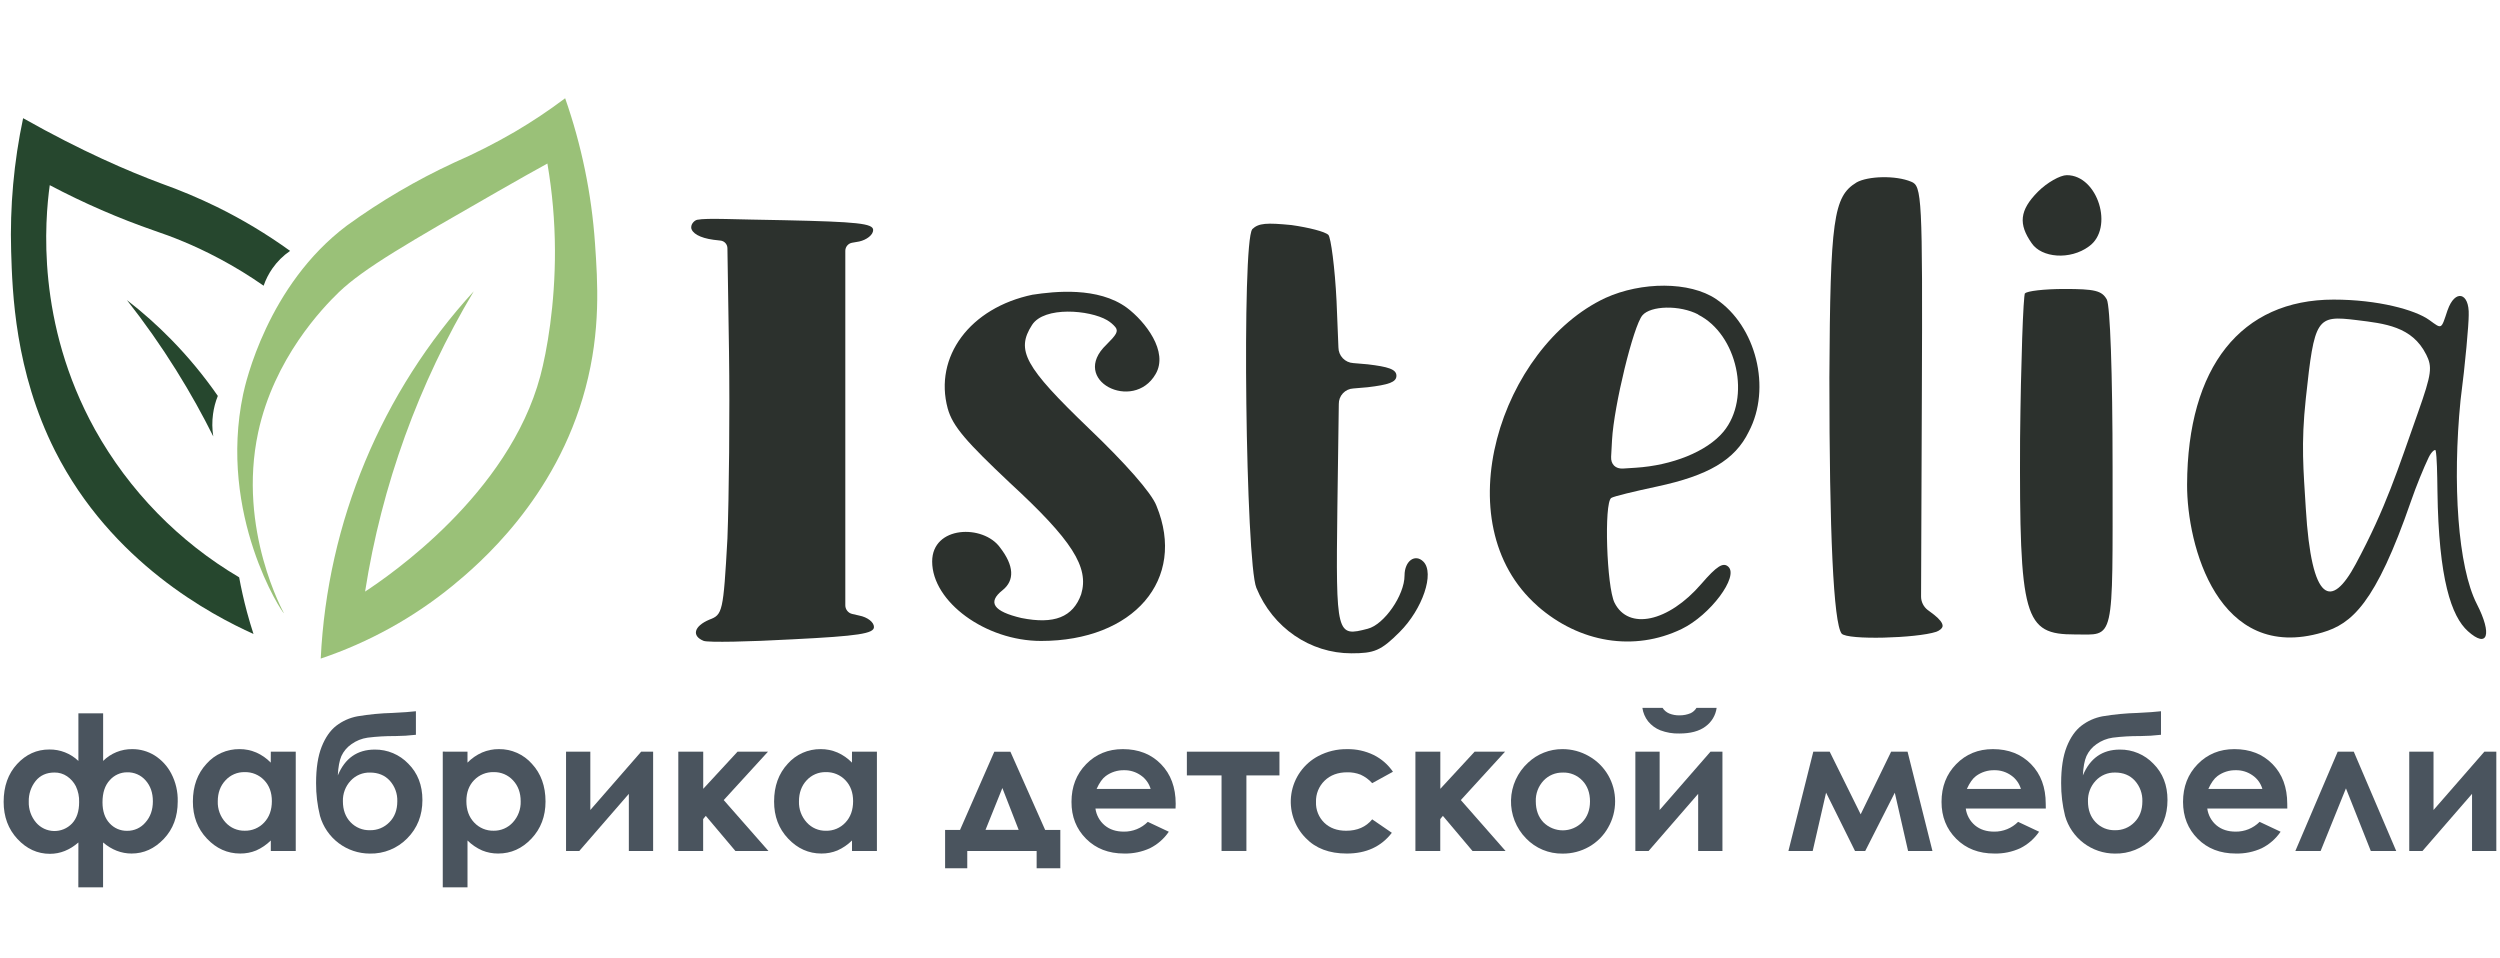
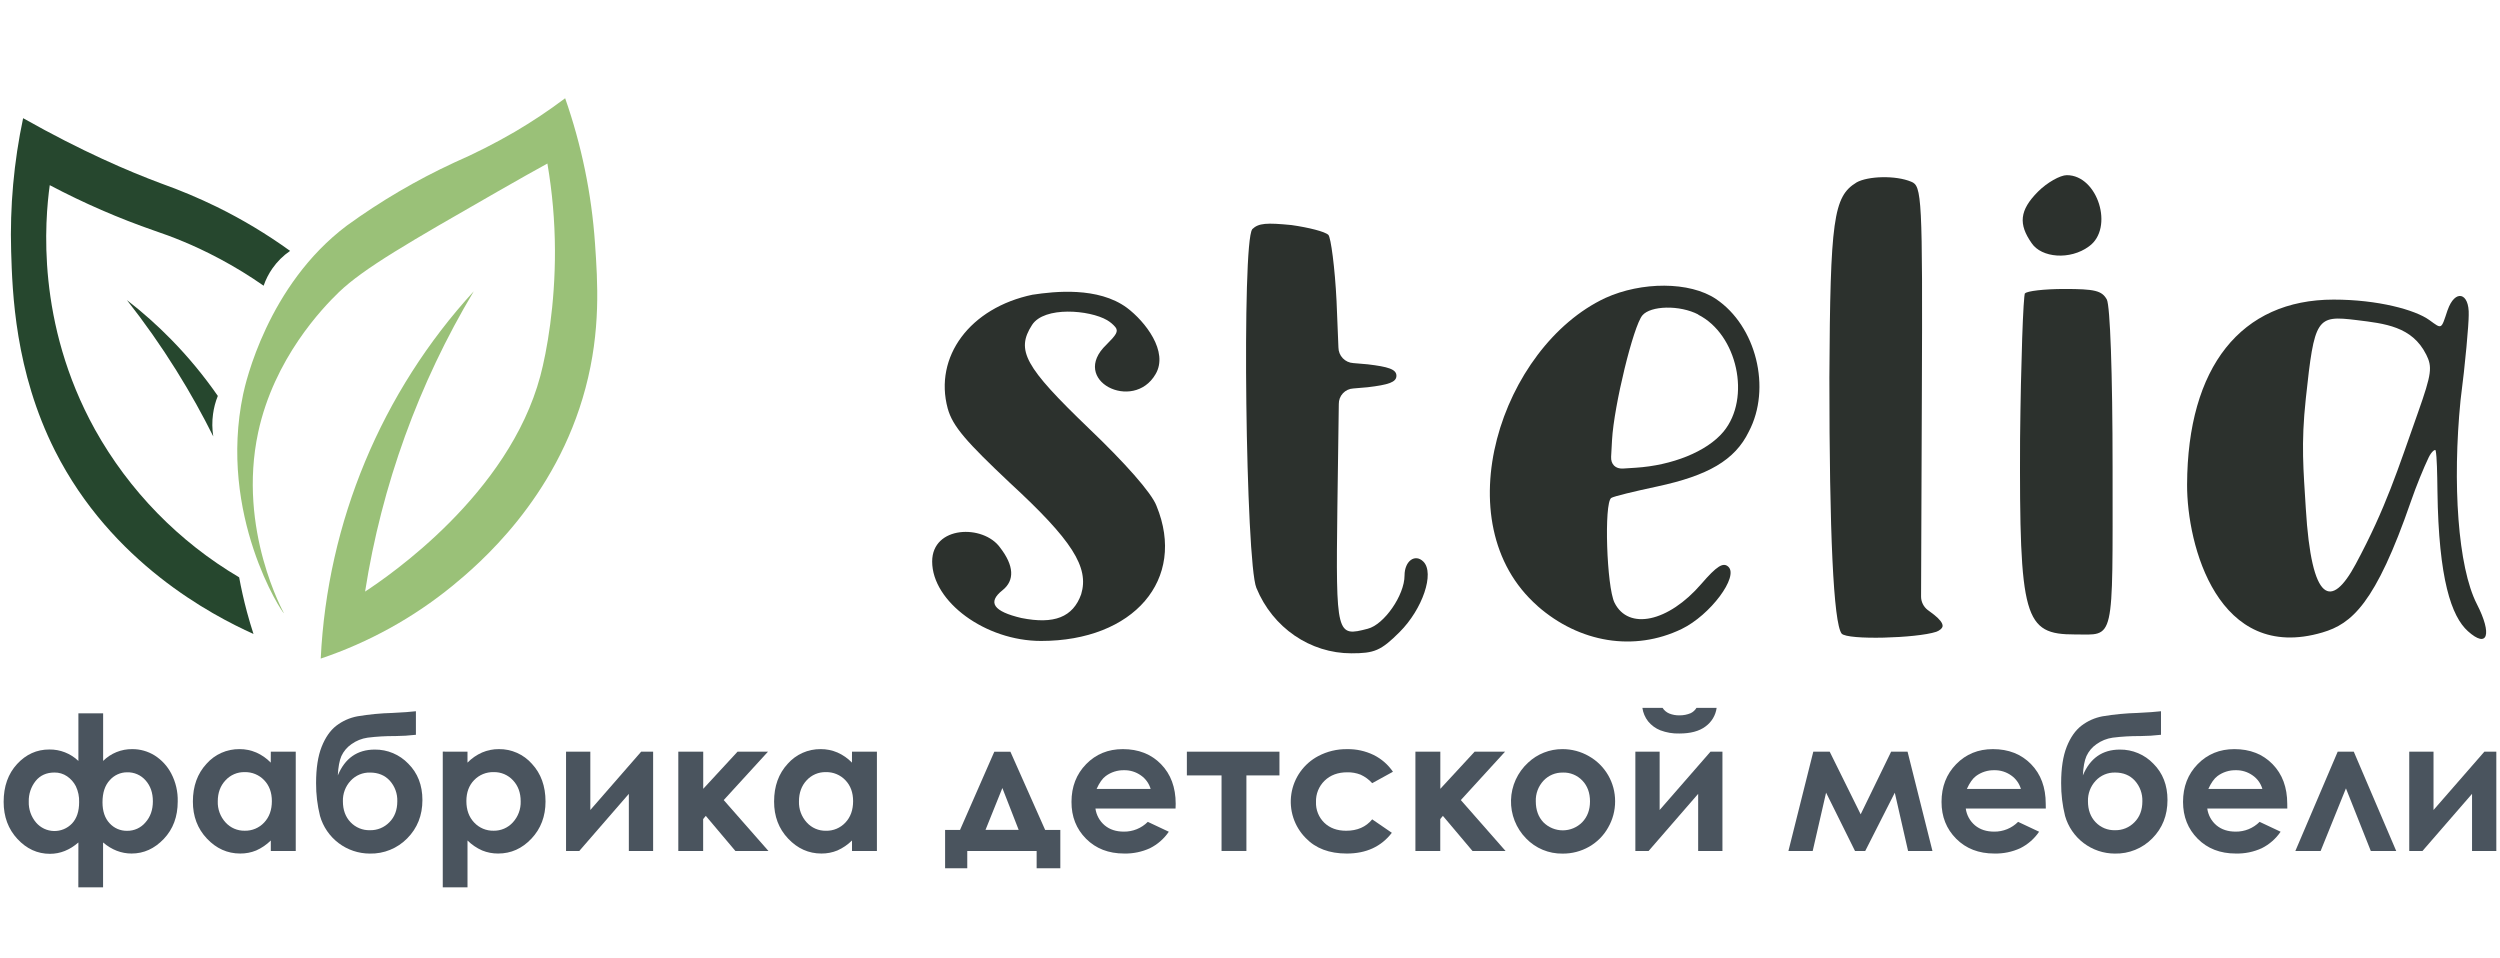
<svg xmlns="http://www.w3.org/2000/svg" width="201" height="77" viewBox="0 0 201 77" fill="none">
  <path d="M22.83 49.306C22.716 49.34 17.505 41.389 19.55 31.687C19.726 30.853 21.504 22.933 27.891 18.135C30.598 16.171 33.488 14.475 36.522 13.069C38.184 12.343 39.804 11.521 41.373 10.609C42.778 9.784 44.136 8.879 45.438 7.899C46.755 11.662 47.563 15.585 47.838 19.563C48.054 22.682 48.312 26.541 47.078 31.188C44.704 40.135 38.439 45.408 36.379 47.101C33.229 49.672 29.641 51.653 25.787 52.95C26.317 41.973 30.67 31.526 38.091 23.42C33.656 30.832 30.689 39.03 29.353 47.564C31.269 46.301 40.892 39.755 43.442 30.232C43.97 28.254 44.638 24.492 44.618 20.102C44.608 17.771 44.405 15.445 44.011 13.148C43.073 13.661 41.686 14.439 40.018 15.395C32.852 19.502 29.27 21.555 27.248 23.49C25.919 24.773 22.038 28.82 20.757 34.76C19.071 42.607 22.838 49.303 22.83 49.306Z" fill="#9AC178" />
  <path d="M19.228 46.417C19.389 47.297 19.596 48.233 19.858 49.211C20.023 49.825 20.199 50.412 20.381 50.971C17.011 49.451 8.967 45.236 4.427 36.253C1.192 29.838 0.995 23.498 0.896 20.204C0.79 16.611 1.113 13.019 1.859 9.503C6.615 12.185 10.347 13.775 12.951 14.747C14.482 15.293 15.982 15.924 17.442 16.637C19.499 17.648 21.466 18.831 23.324 20.172C22.768 20.552 22.286 21.031 21.901 21.583C21.602 22.011 21.365 22.479 21.195 22.972C20.083 22.194 18.926 21.483 17.73 20.843C16.474 20.169 15.42 19.703 14.764 19.431C13.866 19.054 13.096 18.779 12.454 18.561C9.546 17.554 6.72 16.325 4 14.887C3.615 17.71 2.881 25.95 7.637 34.538C10.379 39.455 14.379 43.555 19.228 46.417Z" fill="#26472E" />
  <path d="M10.204 24.127C11.625 25.932 12.947 27.813 14.164 29.762C15.328 31.624 16.313 33.414 17.147 35.087C17.052 34.493 17.046 33.887 17.128 33.291C17.195 32.79 17.324 32.3 17.513 31.832C16.394 30.219 15.142 28.703 13.768 27.3C12.655 26.162 11.464 25.101 10.204 24.127Z" fill="#26472E" />
-   <path d="M55.578 18.294C55.55 18.008 55.835 17.714 56.057 17.67C56.863 17.511 59.08 17.651 63.026 17.704C68.952 17.832 70.202 17.967 70.202 18.494C70.202 18.889 69.675 19.283 69.083 19.416L68.523 19.514C68.365 19.538 68.221 19.619 68.118 19.742C68.015 19.864 67.96 20.02 67.963 20.18V48.658C67.961 48.822 68.016 48.982 68.118 49.11C68.219 49.239 68.363 49.328 68.523 49.363L69.083 49.492C69.741 49.62 70.267 50.018 70.267 50.413C70.267 50.939 69.017 51.137 63.752 51.4C60.197 51.598 56.972 51.664 56.577 51.528C55.59 51.133 55.787 50.344 57.037 49.818C58.091 49.422 58.156 49.225 58.485 43.301C58.613 39.944 58.682 33.163 58.613 28.294L58.485 19.971C58.487 19.814 58.43 19.662 58.325 19.545C58.22 19.428 58.074 19.356 57.918 19.342L57.358 19.277C56.258 19.127 55.614 18.748 55.569 18.288L55.578 18.294Z" fill="#2C312D" />
  <path d="M83.034 23.693C84.765 23.43 88.286 23.038 90.605 24.746C92.068 25.844 93.974 28.268 92.909 30.079C91.125 33.17 85.938 30.581 88.96 27.708C89.74 26.929 89.946 26.642 89.674 26.297C89.485 26.075 89.26 25.887 89.009 25.74C87.606 24.92 83.958 24.605 82.977 26.125C81.66 28.165 82.384 29.482 87.519 34.418C90.414 37.182 92.587 39.618 92.982 40.671C95.42 46.595 91.139 51.532 83.701 51.532C79.225 51.532 74.946 48.373 74.946 45.146C74.946 42.255 79.059 42.138 80.409 44.027C81.528 45.475 81.595 46.661 80.607 47.45C79.357 48.437 79.883 49.162 82.121 49.688C84.753 50.214 86.268 49.623 86.926 47.78C87.584 45.607 86.202 43.434 81.2 38.827C77.712 35.537 76.593 34.285 76.195 32.838C75.076 28.691 77.972 24.741 83.04 23.689L83.034 23.693Z" fill="#2C312D" />
  <path d="M100.676 18.429C101.197 17.929 101.837 17.901 103.839 18.095C105.221 18.293 106.534 18.621 106.801 18.886C106.999 19.082 107.327 21.518 107.459 24.216L107.61 27.938C107.612 28.261 107.737 28.57 107.96 28.803C108.183 29.036 108.486 29.175 108.808 29.192L109.963 29.291C111.608 29.488 112.273 29.686 112.273 30.212C112.273 30.738 111.615 30.936 109.963 31.134L108.808 31.233C108.488 31.248 108.187 31.388 107.969 31.622C107.75 31.857 107.633 32.167 107.64 32.488L107.525 40.81C107.396 51.143 107.458 51.205 109.963 50.552C111.28 50.222 112.925 47.857 112.925 46.273C112.925 45.089 113.781 44.496 114.439 45.154C115.361 46.075 114.374 48.972 112.531 50.815C111.017 52.329 110.491 52.526 108.646 52.526C105.356 52.526 102.329 50.485 101.012 47.264C100.157 45.226 99.829 19.487 100.68 18.439L100.65 18.467L100.683 18.434L100.676 18.429Z" fill="#2C312D" />
  <path d="M123.622 48.723C116.009 42.035 120.711 27.866 129.075 23.955C131.971 22.638 135.849 22.614 137.969 24.042C141.196 26.213 142.446 31.216 140.603 34.705C139.484 37.009 137.307 38.242 133.231 39.115C131.387 39.51 129.742 39.905 129.544 40.036C128.953 40.431 129.176 47.198 129.809 48.461C130.928 50.699 134.13 50.022 136.785 46.948C138.036 45.499 138.547 45.186 138.958 45.566C139.813 46.355 137.511 49.455 135.205 50.571C131.387 52.414 126.984 51.682 123.62 48.727L123.622 48.723ZM136.523 25.292H136.555C135.042 24.501 132.705 24.573 132.047 25.357C131.323 26.213 129.765 32.599 129.608 35.367L129.534 36.716C129.499 37.328 129.886 37.711 130.498 37.671L131.524 37.605C134.417 37.418 137.226 36.322 138.567 34.708C140.804 32.013 139.685 26.879 136.527 25.296L136.523 25.292Z" fill="#2C312D" />
  <path d="M149.251 14.675C150.173 14.149 152.411 14.083 153.661 14.61C154.517 14.939 154.582 15.794 154.517 31.79L154.454 47.981C154.457 48.185 154.506 48.385 154.597 48.567C154.687 48.749 154.817 48.909 154.977 49.035L155.504 49.429C155.951 49.787 156.186 50.085 156.186 50.321C156.186 50.521 155.899 50.721 155.673 50.797C154.101 51.317 148.544 51.477 148.069 50.943C147.412 50.089 147.082 42.848 147.082 30.342C147.148 17.637 147.412 15.795 149.255 14.676L149.251 14.675Z" fill="#2C312D" />
  <path d="M162.81 23.595C162.938 23.398 164.389 23.233 165.969 23.233C168.407 23.233 168.996 23.362 169.392 24.088C169.648 24.616 169.852 29.816 169.852 37.713C169.852 51.865 170.05 51.01 166.825 51.01C162.744 51.01 162.349 49.759 162.414 35.279C162.48 29.091 162.671 23.76 162.81 23.562V23.595ZM163.863 15.4C164.587 14.676 165.639 14.083 166.173 14.083C168.674 14.083 169.99 18.362 167.951 19.811C166.436 20.929 164.133 20.732 163.342 19.546C162.283 18.033 162.349 16.914 163.863 15.4Z" fill="#2C312D" />
  <path d="M196.786 24.94C197.377 23.228 198.55 23.497 198.485 25.34C198.485 26.063 198.221 29.157 197.827 32.185C197.168 38.833 197.608 45.588 199.143 48.574C200.393 51.013 200.012 52.18 198.418 50.747C197.103 49.561 196.065 46.597 195.971 39.483C195.952 38.046 195.93 36.734 195.828 36.226C195.799 36.08 195.495 36.294 195.26 36.788C194.852 37.644 194.27 39.06 193.839 40.308C190.986 48.561 189.068 50.159 186.723 50.85C178.324 53.326 175.824 43.843 175.842 38.965C175.875 29.486 180.186 24.088 187.623 24.088C191.178 24.088 194.183 24.908 195.323 25.735C196.349 26.477 196.257 26.519 196.783 24.94H196.786ZM195.062 28.5C193.933 26.24 191.733 26.013 189.467 25.735C186.242 25.34 186.084 25.535 185.386 32.054C184.991 35.74 185.199 37.761 185.386 40.874C185.847 48.531 187.447 48.993 189.401 45.349C191.84 40.807 192.778 37.763 194.406 33.172C195.526 30.012 195.561 29.5 195.065 28.499L195.062 28.5Z" fill="#2C312D" />
  <path d="M6.303 67.734C5.603 68.343 4.84 68.647 4.014 68.647C3.012 68.647 2.141 68.249 1.402 67.453C0.663 66.658 0.293 65.663 0.293 64.471C0.293 63.224 0.653 62.21 1.373 61.429C2.092 60.649 2.955 60.259 3.962 60.259C4.833 60.247 5.673 60.577 6.303 61.178V57.353H8.292V61.178C8.6 60.872 8.966 60.631 9.367 60.468C9.769 60.306 10.2 60.224 10.633 60.23C11.268 60.226 11.89 60.402 12.43 60.736C12.996 61.094 13.458 61.595 13.768 62.189C14.131 62.883 14.31 63.658 14.289 64.441C14.289 65.66 13.916 66.662 13.17 67.447C12.424 68.232 11.56 68.625 10.577 68.624C9.75 68.624 8.987 68.327 8.287 67.734V71.339H6.298L6.303 67.734ZM6.362 64.496C6.379 64.054 6.288 63.614 6.098 63.213C5.933 62.891 5.689 62.615 5.389 62.411C5.092 62.21 4.74 62.105 4.381 62.111C3.735 62.111 3.228 62.339 2.861 62.796C2.492 63.263 2.297 63.845 2.312 64.44C2.29 65.061 2.502 65.668 2.906 66.141C3.084 66.346 3.303 66.512 3.548 66.628C3.794 66.744 4.061 66.807 4.333 66.814C4.604 66.82 4.874 66.77 5.125 66.666C5.376 66.562 5.602 66.406 5.79 66.21C6.171 65.805 6.362 65.234 6.362 64.496ZM12.291 64.423C12.291 63.744 12.098 63.186 11.711 62.749C11.526 62.535 11.296 62.366 11.037 62.252C10.778 62.139 10.497 62.085 10.215 62.093C9.953 62.093 9.694 62.149 9.455 62.258C9.217 62.366 9.004 62.523 8.831 62.72C8.438 63.138 8.241 63.733 8.241 64.504C8.241 65.222 8.431 65.784 8.81 66.189C8.988 66.386 9.206 66.542 9.449 66.647C9.693 66.751 9.956 66.803 10.221 66.798C10.501 66.801 10.777 66.743 11.032 66.627C11.286 66.511 11.511 66.34 11.692 66.126C12.092 65.68 12.292 65.112 12.291 64.423Z" fill="#4A545E" />
  <path d="M21.773 60.435H23.778V68.418H21.773V67.575C21.432 67.912 21.033 68.184 20.596 68.378C20.189 68.545 19.752 68.628 19.312 68.624C18.286 68.624 17.394 68.224 16.638 67.425C15.882 66.626 15.505 65.631 15.508 64.441C15.508 63.209 15.873 62.199 16.601 61.411C16.932 61.035 17.34 60.734 17.798 60.53C18.256 60.326 18.753 60.224 19.255 60.229C19.718 60.226 20.176 60.319 20.602 60.501C21.04 60.694 21.436 60.97 21.769 61.315L21.773 60.435ZM19.672 62.078C19.383 62.072 19.096 62.127 18.831 62.24C18.565 62.354 18.327 62.523 18.132 62.736C17.717 63.176 17.509 63.739 17.509 64.423C17.486 65.049 17.71 65.659 18.132 66.122C18.326 66.337 18.564 66.508 18.829 66.623C19.095 66.738 19.382 66.795 19.672 66.79C19.964 66.797 20.255 66.743 20.525 66.629C20.795 66.516 21.038 66.347 21.237 66.133C21.651 65.695 21.858 65.121 21.858 64.412C21.858 63.717 21.651 63.154 21.237 62.724C21.036 62.513 20.792 62.347 20.523 62.236C20.253 62.124 19.963 62.071 19.672 62.078Z" fill="#4A545E" />
  <path d="M33.439 57.184V59.077C32.885 59.14 32.328 59.175 31.771 59.18C31.031 59.174 30.291 59.217 29.557 59.308C29.084 59.375 28.635 59.556 28.248 59.836C27.901 60.077 27.624 60.406 27.446 60.791C27.29 61.151 27.194 61.668 27.16 62.343C27.737 60.958 28.73 60.266 30.137 60.266C30.639 60.261 31.136 60.359 31.599 60.554C32.061 60.749 32.479 61.037 32.826 61.399C33.583 62.154 33.962 63.129 33.962 64.323C33.962 65.555 33.555 66.582 32.742 67.403C32.351 67.803 31.882 68.118 31.364 68.328C30.846 68.539 30.291 68.641 29.732 68.628C28.826 68.627 27.946 68.331 27.224 67.785C26.502 67.239 25.977 66.472 25.729 65.602C25.514 64.739 25.408 63.852 25.413 62.963C25.413 61.765 25.563 60.791 25.861 60.04C26.16 59.289 26.552 58.725 27.039 58.348C27.537 57.967 28.117 57.708 28.733 57.592C29.667 57.435 30.61 57.344 31.557 57.32C32.4 57.279 33.028 57.234 33.439 57.184ZM31.943 64.424C31.964 63.815 31.748 63.221 31.341 62.768C30.941 62.332 30.411 62.114 29.752 62.114C29.46 62.106 29.169 62.161 28.899 62.274C28.63 62.388 28.388 62.558 28.189 62.773C27.773 63.22 27.551 63.813 27.569 64.424C27.569 65.118 27.775 65.68 28.185 66.107C28.386 66.318 28.628 66.484 28.896 66.594C29.165 66.705 29.454 66.758 29.745 66.749C30.035 66.756 30.324 66.702 30.593 66.592C30.862 66.481 31.105 66.316 31.308 66.107C31.731 65.683 31.943 65.122 31.943 64.424Z" fill="#4A545E" />
  <path d="M37.586 60.435V61.315C37.922 60.971 38.32 60.695 38.76 60.501C39.187 60.319 39.646 60.226 40.11 60.229C40.612 60.223 41.109 60.326 41.568 60.53C42.026 60.734 42.435 61.035 42.767 61.411C43.495 62.198 43.86 63.208 43.86 64.441C43.86 65.629 43.483 66.624 42.729 67.425C41.976 68.226 41.083 68.625 40.051 68.624C39.611 68.627 39.175 68.544 38.768 68.378C38.328 68.185 37.928 67.912 37.587 67.575V71.339H35.598V60.431L37.586 60.435ZM39.692 62.078C39.4 62.07 39.109 62.123 38.838 62.233C38.568 62.344 38.323 62.51 38.121 62.72C37.705 63.148 37.497 63.711 37.497 64.408C37.497 65.117 37.705 65.691 38.121 66.129C38.321 66.344 38.565 66.514 38.835 66.628C39.106 66.742 39.398 66.797 39.692 66.79C39.981 66.794 40.268 66.737 40.533 66.622C40.799 66.507 41.037 66.337 41.232 66.122C41.657 65.661 41.884 65.05 41.863 64.423C41.863 63.739 41.658 63.178 41.247 62.739C41.05 62.525 40.809 62.355 40.541 62.24C40.273 62.127 39.983 62.071 39.692 62.078Z" fill="#4A545E" />
  <path d="M46.574 68.418H45.51V60.435H47.462V65.124L51.55 60.435H52.511V68.418H50.559V63.825L46.574 68.418Z" fill="#4A545E" />
  <path d="M54.536 60.435H56.539V63.422L59.298 60.435H61.745L58.188 64.326L61.782 68.418H59.125L56.745 65.595L56.533 65.852V68.418H54.536V60.435Z" fill="#4A545E" />
  <path d="M68.501 60.435H70.504V68.418H68.501V67.575C68.161 67.912 67.762 68.184 67.324 68.378C66.917 68.545 66.481 68.628 66.041 68.624C65.014 68.624 64.123 68.224 63.367 67.425C62.61 66.626 62.234 65.631 62.237 64.441C62.237 63.209 62.601 62.199 63.329 61.411C63.66 61.035 64.069 60.734 64.527 60.53C64.985 60.326 65.482 60.224 65.983 60.229C66.446 60.226 66.905 60.319 67.331 60.501C67.769 60.694 68.165 60.97 68.497 61.315L68.501 60.435ZM66.395 62.078C66.107 62.072 65.82 62.127 65.554 62.24C65.289 62.354 65.05 62.523 64.855 62.736C64.444 63.176 64.238 63.739 64.237 64.423C64.214 65.051 64.439 65.663 64.863 66.126C65.057 66.341 65.295 66.512 65.561 66.627C65.826 66.742 66.114 66.799 66.403 66.793C66.696 66.801 66.987 66.746 67.256 66.633C67.526 66.52 67.769 66.351 67.969 66.136C68.383 65.698 68.59 65.125 68.59 64.415C68.59 63.721 68.383 63.158 67.969 62.728C67.767 62.515 67.522 62.348 67.251 62.236C66.98 62.124 66.688 62.07 66.395 62.078Z" fill="#4A545E" />
  <path d="M77.768 68.418V69.806H75.986V66.726H77.187L79.943 60.437H81.236L84.03 66.726H85.25V69.806H83.346V68.418H77.768ZM81.902 66.723L80.59 63.356L79.235 66.723H81.902Z" fill="#4A545E" />
  <path d="M94.514 65.006H88.073C88.145 65.534 88.41 66.017 88.819 66.36C89.222 66.696 89.735 66.864 90.359 66.863C90.716 66.867 91.07 66.8 91.401 66.665C91.732 66.53 92.032 66.33 92.284 66.077L93.972 66.871C93.589 67.434 93.069 67.89 92.46 68.195C91.809 68.493 91.099 68.64 90.383 68.624C89.131 68.624 88.111 68.229 87.323 67.439C86.535 66.649 86.143 65.66 86.148 64.471C86.148 63.252 86.541 62.241 87.325 61.437C88.11 60.633 89.094 60.23 90.277 60.229C91.534 60.229 92.557 60.632 93.344 61.437C94.131 62.242 94.525 63.304 94.526 64.625L94.514 65.006ZM92.511 63.429C92.382 62.988 92.106 62.605 91.728 62.343C91.332 62.062 90.857 61.916 90.372 61.925C89.844 61.915 89.327 62.08 88.902 62.394C88.636 62.589 88.391 62.934 88.167 63.429H92.511Z" fill="#4A545E" />
  <path d="M95.424 60.435H102.868V62.343H100.211V68.418H98.212V62.343H95.424V60.435Z" fill="#4A545E" />
  <path d="M111.993 62.049L110.325 62.967C110.065 62.678 109.748 62.446 109.395 62.284C109.052 62.15 108.687 62.085 108.319 62.093C107.57 62.093 106.964 62.316 106.501 62.764C106.271 62.986 106.091 63.254 105.971 63.55C105.852 63.846 105.795 64.163 105.806 64.482C105.794 64.792 105.848 65.1 105.963 65.388C106.078 65.675 106.253 65.935 106.475 66.151C106.921 66.579 107.506 66.792 108.231 66.792C109.126 66.792 109.825 66.487 110.325 65.875L111.904 66.957C111.048 68.069 109.84 68.625 108.279 68.625C106.875 68.625 105.776 68.209 104.98 67.378C104.524 66.918 104.182 66.357 103.981 65.741C103.781 65.125 103.727 64.471 103.825 63.83C103.923 63.19 104.169 62.581 104.544 62.053C104.92 61.525 105.413 61.092 105.986 60.789C106.701 60.411 107.5 60.219 108.309 60.231C109.048 60.218 109.78 60.379 110.446 60.702C111.068 61.011 111.601 61.475 111.993 62.049Z" fill="#4A545E" />
  <path d="M113.799 60.435H115.802V63.422L118.56 60.435H121.006L117.451 64.326L121.045 68.418H118.388L116.008 65.595L115.797 65.852V68.418H113.799V60.435Z" fill="#4A545E" />
  <path d="M125.62 60.229C126.366 60.227 127.099 60.422 127.745 60.794C128.388 61.156 128.922 61.684 129.293 62.322C129.664 62.96 129.858 63.685 129.855 64.423C129.858 65.165 129.664 65.894 129.293 66.537C128.933 67.18 128.404 67.712 127.763 68.077C127.113 68.447 126.376 68.638 125.628 68.63C125.081 68.638 124.539 68.534 124.035 68.324C123.53 68.114 123.075 67.802 122.696 67.408C122.298 67.003 121.986 66.522 121.778 65.993C121.57 65.464 121.47 64.899 121.485 64.331C121.499 63.763 121.628 63.204 121.863 62.687C122.099 62.17 122.436 61.706 122.854 61.321C123.602 60.616 124.592 60.225 125.62 60.229ZM125.653 62.116C125.363 62.108 125.074 62.162 124.806 62.274C124.539 62.386 124.297 62.553 124.099 62.765C123.891 62.988 123.729 63.249 123.623 63.534C123.516 63.819 123.467 64.123 123.478 64.427C123.478 65.122 123.682 65.684 124.091 66.115C124.296 66.32 124.54 66.483 124.808 66.593C125.076 66.704 125.363 66.761 125.653 66.76C125.943 66.759 126.23 66.701 126.497 66.589C126.765 66.477 127.007 66.313 127.211 66.107C127.629 65.672 127.837 65.112 127.836 64.427C127.835 63.742 127.631 63.186 127.223 62.759C127.021 62.547 126.777 62.379 126.507 62.268C126.236 62.157 125.945 62.104 125.653 62.113V62.116Z" fill="#4A545E" />
  <path d="M132.547 68.418H131.483V60.435H133.435V65.124L137.523 60.435H138.484V68.418H136.532V63.825L132.547 68.418ZM132.048 56.913H133.67C133.798 57.114 133.984 57.271 134.203 57.364C134.467 57.471 134.751 57.522 135.036 57.514C135.344 57.518 135.65 57.458 135.934 57.338C136.126 57.245 136.287 57.097 136.396 56.913H138.018C137.978 57.21 137.877 57.496 137.723 57.754C137.568 58.011 137.363 58.234 137.12 58.41C136.618 58.787 135.917 58.975 135.018 58.974C134.498 58.989 133.981 58.901 133.494 58.718C133.109 58.566 132.769 58.317 132.507 57.995C132.262 57.681 132.104 57.308 132.048 56.913Z" fill="#4A545E" />
  <path d="M149.598 65.471L152.047 60.435H153.368L155.369 68.418H153.409L152.341 63.734L149.965 68.418H149.142L146.817 63.73L145.741 68.418H143.789L145.789 60.435H147.107L149.598 65.471Z" fill="#4A545E" />
  <path d="M164.483 65.006H158.047C158.118 65.534 158.383 66.017 158.791 66.36C159.196 66.696 159.709 66.864 160.331 66.863C160.688 66.867 161.043 66.8 161.373 66.665C161.704 66.53 162.004 66.33 162.256 66.077L163.944 66.871C163.562 67.434 163.041 67.89 162.432 68.195C161.777 68.495 161.061 68.642 160.34 68.624C159.09 68.624 158.07 68.229 157.281 67.439C156.492 66.649 156.098 65.66 156.099 64.471C156.099 63.252 156.492 62.241 157.277 61.437C158.062 60.633 159.046 60.23 160.229 60.229C161.486 60.229 162.508 60.632 163.296 61.437C164.084 62.242 164.477 63.304 164.477 64.625L164.483 65.006ZM162.48 63.429C162.35 62.988 162.074 62.605 161.697 62.343C161.301 62.062 160.826 61.916 160.34 61.925C159.812 61.915 159.295 62.08 158.87 62.394C158.605 62.589 158.361 62.934 158.136 63.429H162.48Z" fill="#4A545E" />
  <path d="M173.744 57.184V59.077C173.19 59.14 172.633 59.175 172.075 59.18C171.335 59.174 170.596 59.217 169.861 59.308C169.388 59.375 168.939 59.556 168.551 59.836C168.204 60.077 167.927 60.407 167.75 60.791C167.592 61.151 167.496 61.668 167.463 62.343C168.042 60.958 169.035 60.266 170.442 60.266C170.943 60.261 171.44 60.359 171.902 60.554C172.365 60.749 172.782 61.036 173.129 61.399C173.888 62.154 174.267 63.129 174.266 64.323C174.266 65.555 173.859 66.582 173.047 67.403C172.655 67.803 172.186 68.118 171.668 68.328C171.15 68.539 170.594 68.641 170.035 68.628C169.129 68.627 168.249 68.331 167.527 67.785C166.805 67.239 166.28 66.472 166.032 65.602C165.817 64.739 165.711 63.852 165.716 62.963C165.716 61.765 165.866 60.791 166.164 60.04C166.463 59.289 166.856 58.725 167.344 58.348C167.841 57.967 168.42 57.708 169.036 57.592C169.97 57.435 170.913 57.345 171.86 57.32C172.704 57.279 173.332 57.234 173.744 57.184ZM172.246 64.424C172.267 63.815 172.052 63.222 171.645 62.768C171.245 62.331 170.715 62.112 170.055 62.112C169.763 62.105 169.472 62.159 169.202 62.273C168.933 62.387 168.691 62.557 168.492 62.772C168.076 63.219 167.853 63.813 167.872 64.424C167.872 65.118 168.078 65.68 168.488 66.107C168.689 66.318 168.931 66.484 169.2 66.595C169.469 66.705 169.758 66.758 170.049 66.749C170.34 66.756 170.628 66.702 170.897 66.592C171.166 66.481 171.41 66.316 171.612 66.107C172.035 65.683 172.247 65.122 172.246 64.424Z" fill="#4A545E" />
  <path d="M183.899 65.006H177.464C177.535 65.534 177.8 66.017 178.208 66.36C178.613 66.696 179.126 66.864 179.748 66.863C180.105 66.867 180.46 66.8 180.79 66.665C181.121 66.53 181.421 66.33 181.673 66.077L183.361 66.871C182.978 67.434 182.458 67.89 181.849 68.195C181.194 68.495 180.478 68.642 179.757 68.624C178.505 68.624 177.485 68.229 176.698 67.439C175.911 66.649 175.517 65.66 175.516 64.471C175.516 63.252 175.909 62.241 176.694 61.437C177.479 60.633 178.463 60.23 179.646 60.229C180.903 60.229 181.926 60.632 182.713 61.437C183.5 62.242 183.894 63.304 183.895 64.625L183.899 65.006ZM181.895 63.429C181.767 62.988 181.49 62.604 181.112 62.343C180.717 62.062 180.242 61.916 179.757 61.925C179.229 61.915 178.712 62.08 178.287 62.394C178.022 62.589 177.777 62.934 177.551 63.429H181.895Z" fill="#4A545E" />
  <path d="M192.655 68.418H190.612L188.614 63.384L186.579 68.418H184.547L187.951 60.435H189.244L192.655 68.418Z" fill="#4A545E" />
  <path d="M194.767 68.418H193.703V60.435H195.655V65.124L199.743 60.435H200.704V68.418H198.752V63.825L194.767 68.418Z" fill="#4A545E" />
</svg>